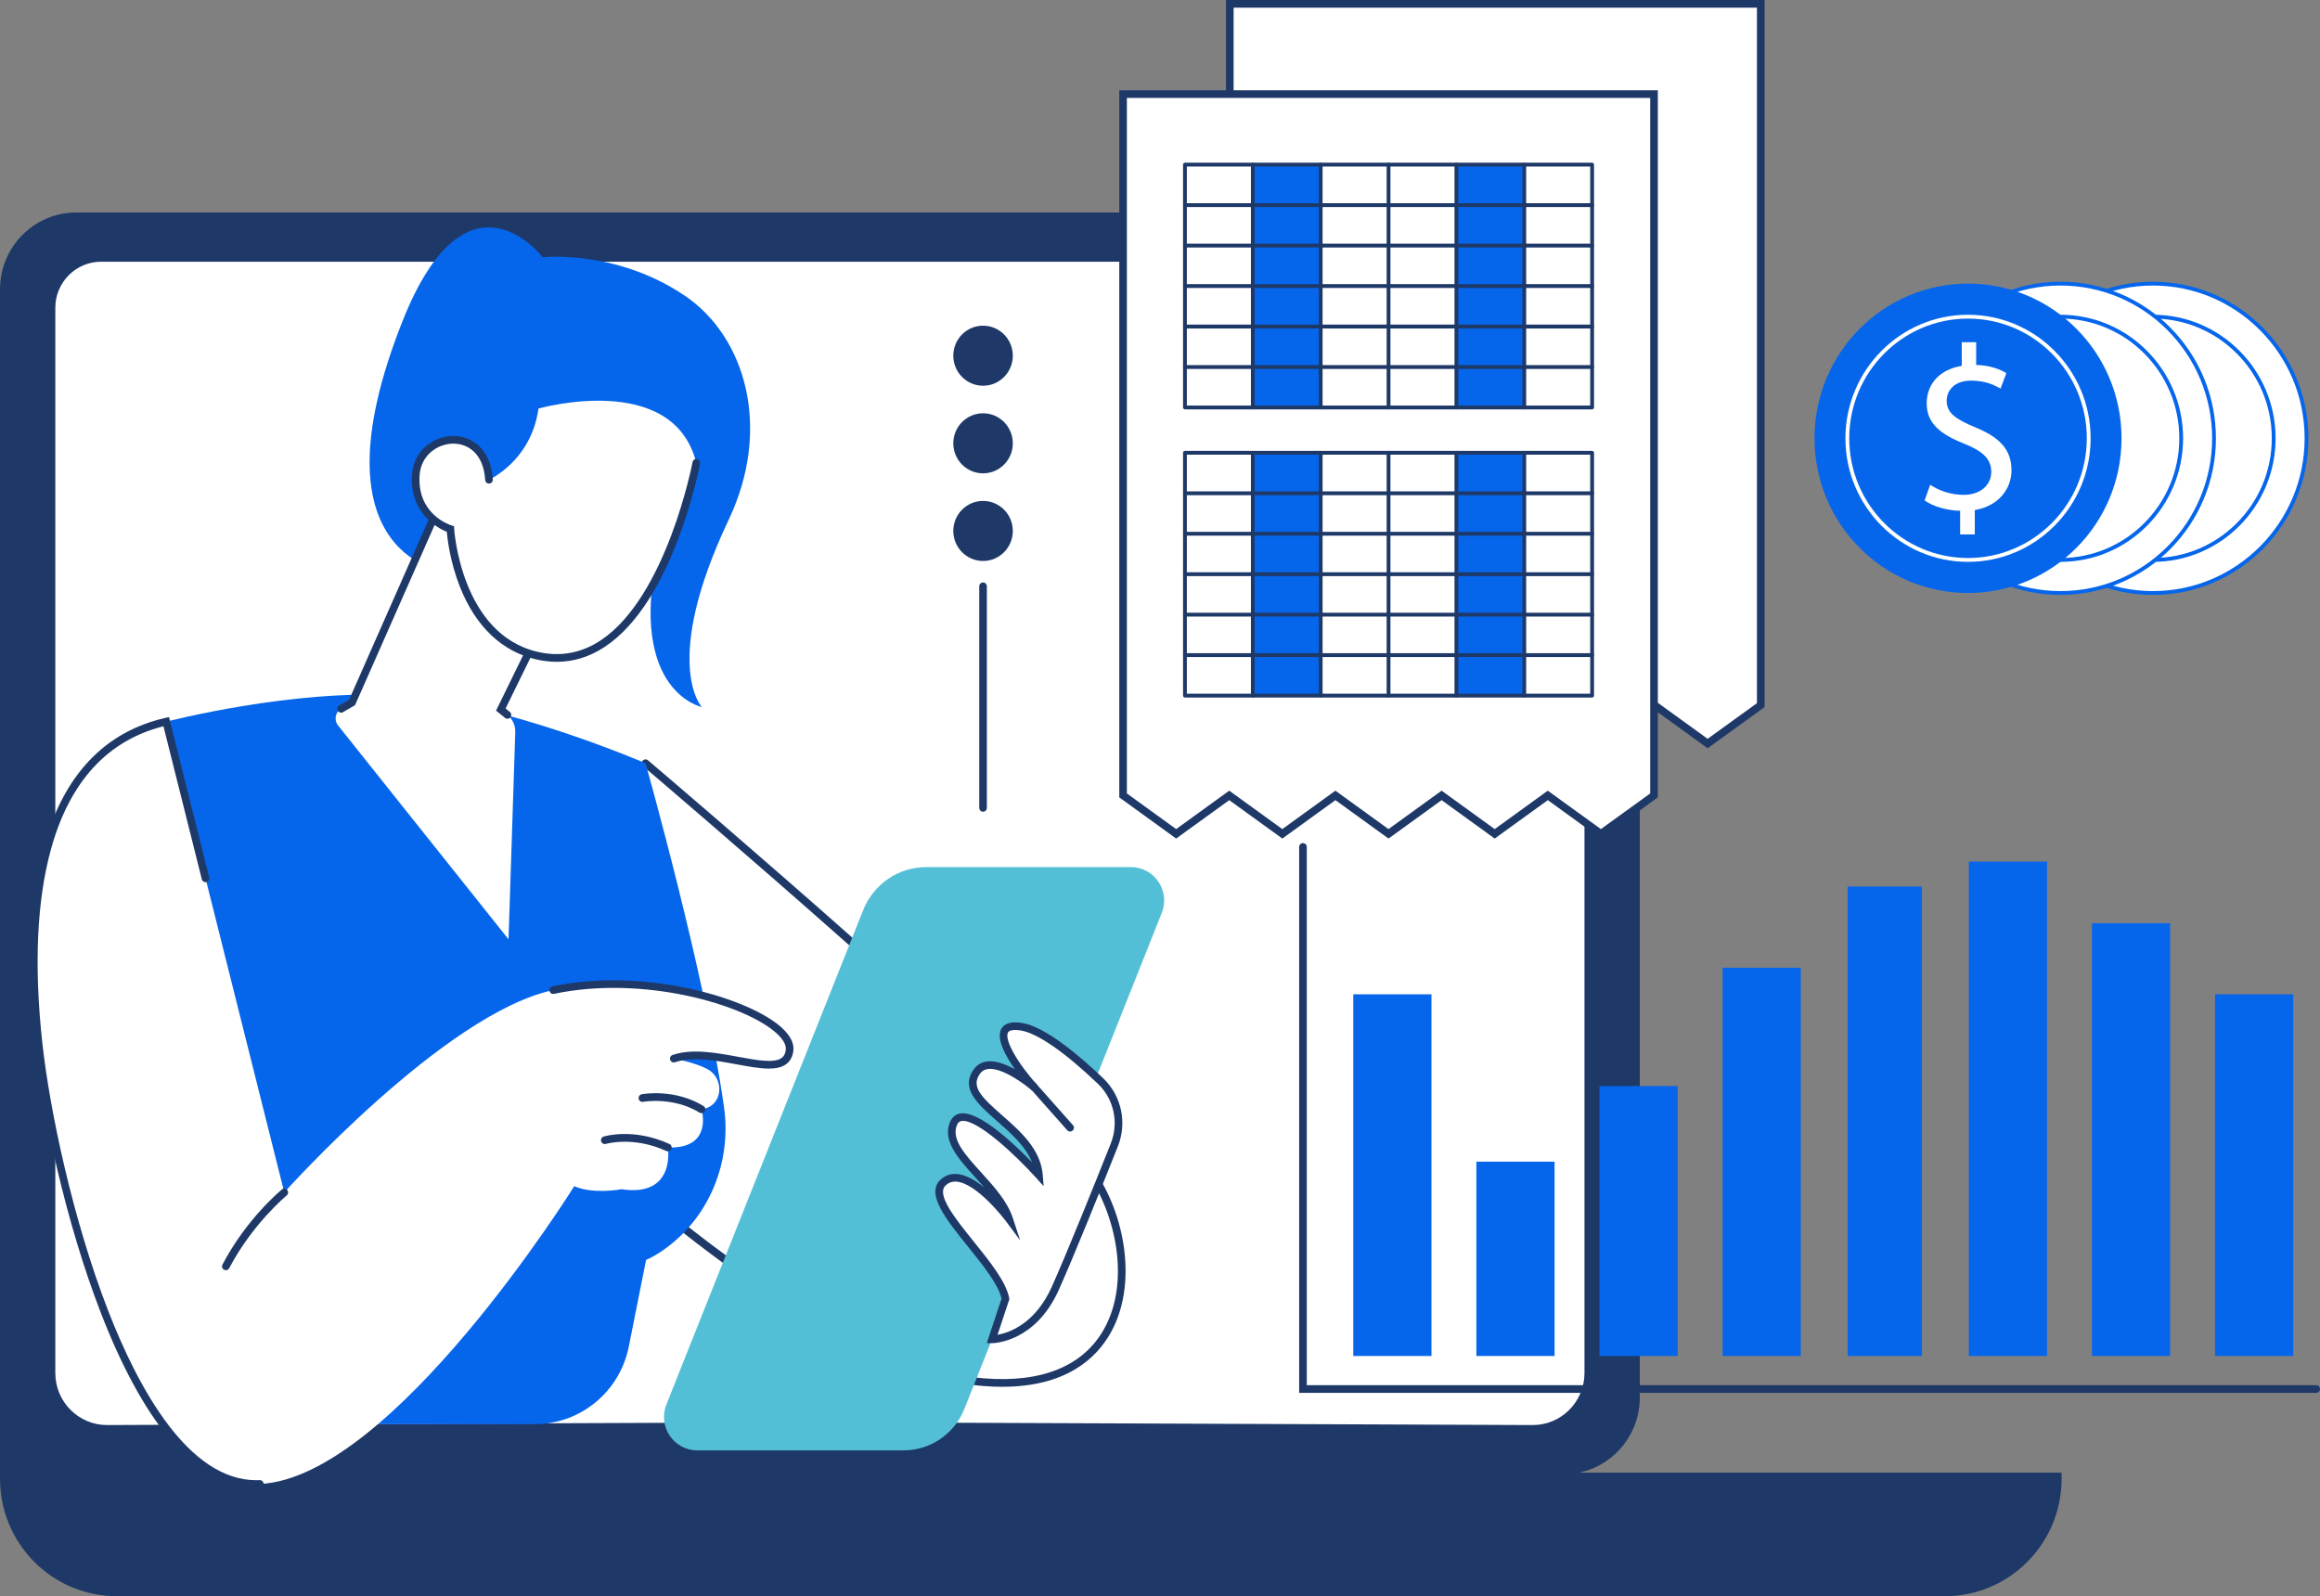
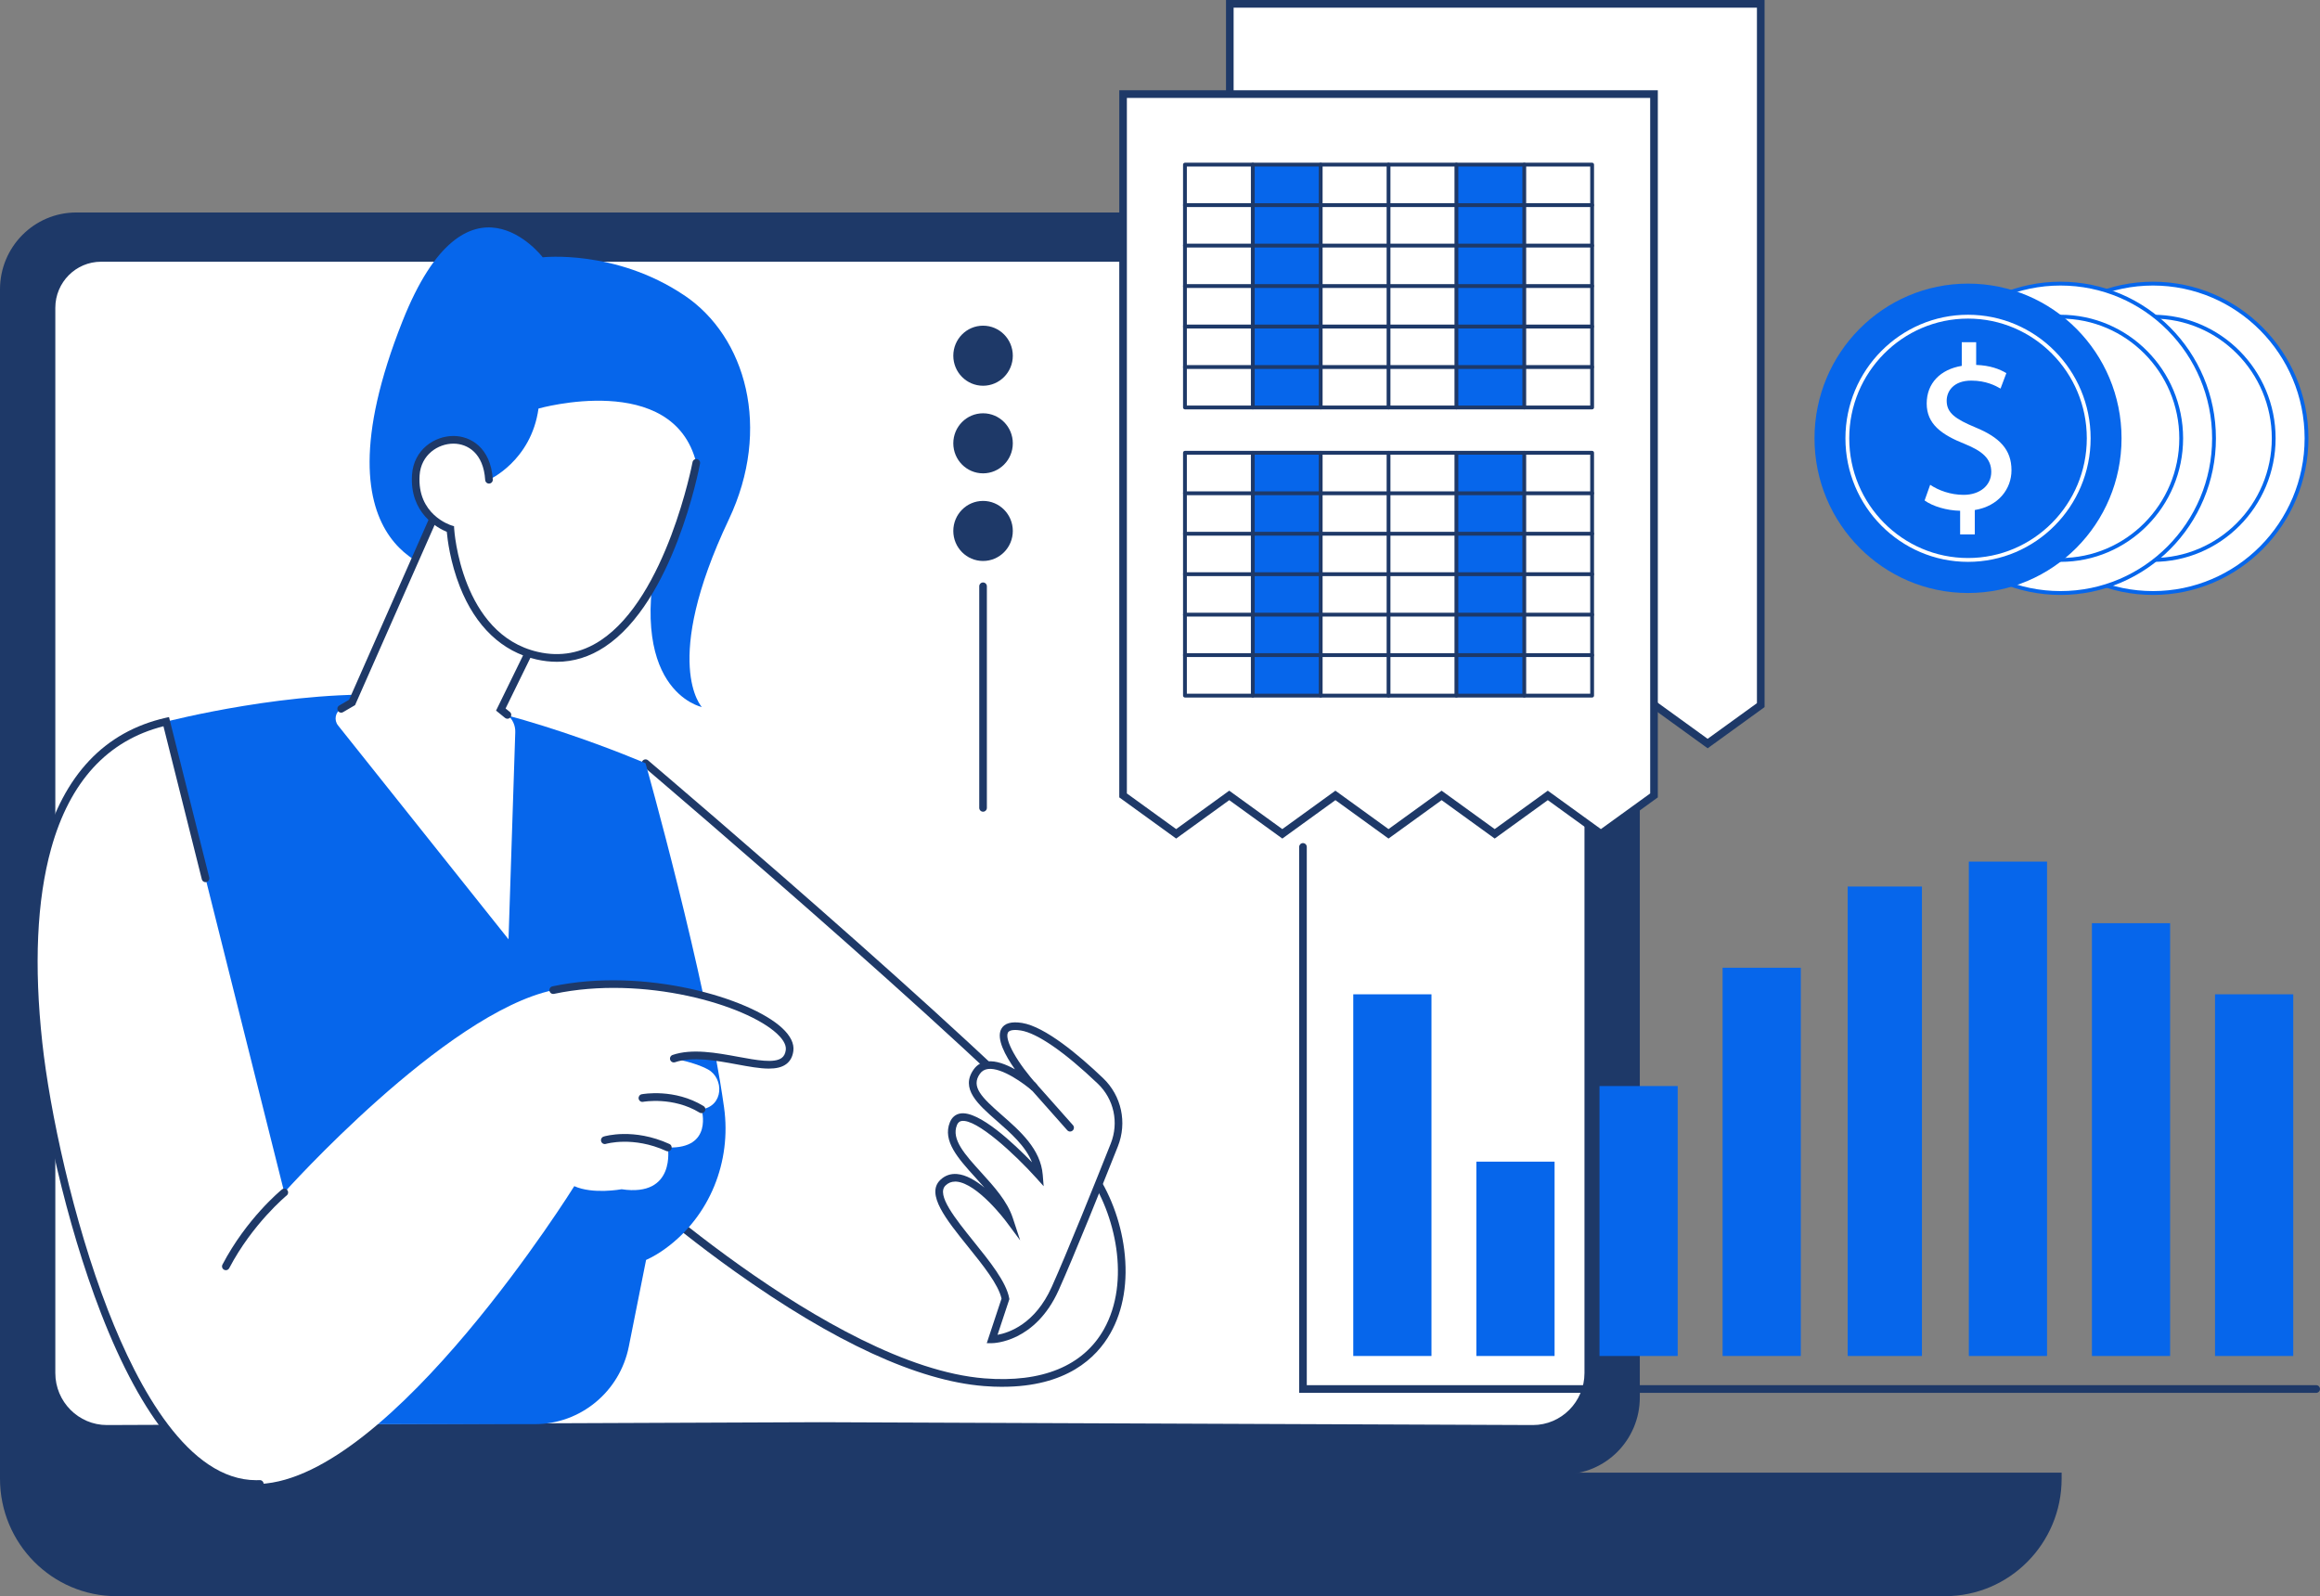
<svg xmlns="http://www.w3.org/2000/svg" width="327" height="225" viewBox="0 0 327 225" fill="none">
  <rect x="0" y="0" width="327" height="225" fill="#808080" stroke="none" />
  <g clip-path="url(#clip0_5195_2296)">
    <path d="M231.129 195.576V196.981C231.129 202.967 226.315 207.82 220.375 207.82H9.15527e-05V40.791C9.15527e-05 34.804 4.814 29.952 10.755 29.952H220.372C226.312 29.952 231.127 34.804 231.127 40.791V195.576H231.129Z" fill="#1E3968" />
    <path d="M223.333 43.389C223.333 39.806 220.442 36.894 216.888 36.894H14.242C10.687 36.894 7.797 39.809 7.797 43.389V193.544C7.797 197.587 11.061 200.878 15.072 200.878C15.072 200.878 75.251 200.64 115.566 200.477C155.881 200.637 216.055 200.878 216.055 200.878C220.066 200.878 223.33 197.587 223.33 193.544V43.392L223.333 43.389Z" fill="white" />
    <path d="M274.147 225L16.437 225C7.364 225 0 217.582 0 208.442V207.584L290.583 207.584V208.442C290.583 217.579 283.22 225 274.147 225Z" fill="#1E3968" />
    <path d="M90.987 107.591C90.987 107.591 146.188 154.501 153.697 165.126C161.206 175.752 160.886 196.604 138.714 194.84C116.541 193.078 85.624 164.011 85.624 164.011L90.987 107.591Z" fill="white" />
    <path d="M141.301 195.489C140.465 195.489 139.592 195.454 138.673 195.381C129.38 194.642 117.562 189.2 103.546 179.208C93.136 171.784 85.337 164.479 85.259 164.406C85.041 164.203 85.03 163.86 85.232 163.64C85.433 163.421 85.775 163.41 85.992 163.613C86.301 163.903 117.028 192.572 138.759 194.299C146.865 194.943 152.687 192.55 155.596 187.376C159.387 180.634 157.222 171.042 153.261 165.437C145.876 154.988 91.193 108.47 90.64 107.999C90.414 107.807 90.385 107.466 90.576 107.236C90.766 107.009 91.105 106.979 91.333 107.171C93.59 109.087 146.671 154.246 154.135 164.807C156.399 168.011 157.933 172.041 158.455 176.147C159.019 180.596 158.353 184.664 156.528 187.906C154.532 191.457 150.282 195.481 141.298 195.484L141.301 195.489Z" fill="#1E3968" />
    <path d="M23.43 101.726C23.43 101.726 41.408 97.057 56.335 98.051C71.262 99.044 90.987 107.591 90.987 107.591C90.987 107.591 99.457 137.597 102.055 156.106C103.125 163.732 100.04 171.421 93.859 175.949C92.961 176.607 92.024 177.175 91.064 177.605L88.628 189.822C87.36 196.18 81.82 200.753 75.386 200.753H30.778C21.786 200.753 15.303 192.063 17.804 183.357L20.252 174.837L23.43 101.729V101.726Z" fill="#0666EB" />
-     <path d="M98.256 204.445H127.368C131.132 204.445 134.517 202.136 135.92 198.615L163.75 128.684C164.98 125.594 162.721 122.23 159.419 122.23H130.541C126.637 122.23 123.123 124.625 121.67 128.276L93.926 197.987C92.695 201.078 94.955 204.442 98.256 204.442V204.445Z" fill="#53BFD6" />
    <path d="M141.72 183.086L139.829 188.791C139.829 188.791 145.53 188.753 148.727 181.635C150.852 176.907 154.707 167.316 157.058 161.405C158.304 158.268 157.533 154.682 155.099 152.36C151.781 149.196 147.093 145.231 143.977 144.728C138.695 143.876 142.87 150.087 145.847 153.345C145.847 153.345 139.821 148.049 137.679 151.053C134.474 155.551 145.887 158.636 146.443 165.67C146.443 165.67 136.116 154.179 134.386 158.39C132.712 162.463 140.522 166.609 142.247 171.863C142.247 171.863 136.116 163.603 132.9 166.718C129.907 169.613 140.788 178.087 141.72 183.083V183.086Z" fill="white" />
    <path d="M139.082 189.338L141.164 183.053C140.715 181.043 138.542 178.342 136.438 175.73C133.37 171.919 130.471 168.32 132.526 166.333C133.182 165.7 133.98 165.419 134.896 165.494C136.169 165.6 137.532 166.412 138.759 167.41C138.346 166.934 137.916 166.463 137.494 165.995C135.081 163.34 132.803 160.831 133.889 158.19C134.171 157.502 134.673 157.077 135.342 156.961C137.959 156.504 142.977 161.275 145.46 163.838C144.541 161.543 142.424 159.686 140.508 158.008C137.835 155.667 135.312 153.456 137.244 150.744C137.709 150.092 138.354 149.713 139.157 149.619C140.369 149.478 141.798 150.035 143.052 150.731C141.688 148.798 140.398 146.411 141.126 145.047C141.556 144.238 142.545 143.954 144.063 144.198C147.303 144.72 152.053 148.712 155.47 151.97C158.079 154.458 158.898 158.241 157.557 161.611C155.37 167.113 151.376 177.056 149.218 181.863C145.916 189.211 140.081 189.335 139.834 189.335L139.082 189.34V189.338ZM134.614 166.561C134.093 166.561 133.652 166.742 133.271 167.11C131.927 168.409 134.646 171.781 137.271 175.045C139.506 177.822 141.817 180.691 142.244 182.986L142.271 183.124L140.602 188.16C142.204 187.871 145.887 186.642 148.238 181.411C150.387 176.626 154.374 166.696 156.558 161.202C157.732 158.249 157.015 154.931 154.728 152.753C150.056 148.295 146.207 145.637 143.891 145.261C143.318 145.169 142.322 145.085 142.069 145.553C141.54 146.549 143.41 149.878 146.239 152.977L145.489 153.751C144.428 152.82 141.242 150.455 139.278 150.685C138.778 150.744 138.399 150.966 138.115 151.364C136.817 153.186 138.364 154.688 141.209 157.18C143.778 159.432 146.687 161.981 146.975 165.624L147.101 167.21L146.043 166.033C143.085 162.742 137.62 157.659 135.525 158.019C135.321 158.054 135.063 158.152 134.88 158.596C134.055 160.601 136.016 162.758 138.284 165.256C140.1 167.256 141.978 169.324 142.754 171.692L143.791 174.845L141.814 172.185C141.774 172.13 137.787 166.807 134.807 166.563C134.74 166.558 134.676 166.555 134.611 166.555L134.614 166.561Z" fill="#1E3968" />
    <path d="M23.43 101.726L40.068 168.092C40.068 168.092 62.678 142.812 77.975 139.57C93.273 136.325 111.918 143.21 111.289 148.076C110.66 152.942 100.887 147.199 94.971 149.223C94.971 149.223 97.904 149.721 99.79 150.752C102.063 151.997 102.031 155.916 98.882 156.374C98.882 156.374 100.586 161.976 94.13 161.751C94.13 161.751 95.317 168.788 87.612 167.638C87.612 167.638 83.572 168.393 80.944 167.202C80.944 167.202 55.29 208.35 36.621 209.184C17.952 210.015 7.324 164.39 5.43 147.034C3.536 129.678 4.691 106.024 23.43 101.726Z" fill="white" />
    <path d="M36.121 209.733C31.79 209.733 27.623 207.338 23.725 202.607C20.332 198.488 17.138 192.607 14.236 185.124C9.25 172.274 5.954 156.763 4.895 147.091C3.691 136.062 4.121 126.725 6.174 119.334C8.971 109.263 14.736 103.16 23.309 101.195L23.822 101.079L29.488 123.678C29.561 123.967 29.386 124.262 29.099 124.335C28.811 124.408 28.518 124.232 28.446 123.943L23.038 102.375C15.158 104.37 9.836 110.173 7.208 119.626C5.193 126.882 4.774 136.084 5.962 146.972C7.009 156.574 10.284 171.971 15.233 184.729C19.489 195.698 26.546 208.651 36.121 208.651C36.28 208.651 36.435 208.648 36.597 208.64C36.887 208.624 37.145 208.856 37.158 209.157C37.172 209.455 36.941 209.709 36.645 209.722C36.47 209.731 36.293 209.733 36.118 209.733H36.121Z" fill="#1E3968" />
    <path d="M108.369 150.631C107.082 150.631 105.529 150.344 103.85 150.035C100.932 149.497 97.625 148.888 95.145 149.735C94.863 149.83 94.56 149.678 94.463 149.397C94.366 149.112 94.519 148.807 94.799 148.709C97.544 147.77 100.997 148.409 104.043 148.969C106.655 149.451 109.121 149.905 110.174 149.131C110.499 148.893 110.69 148.522 110.757 148.003C110.865 147.164 110.145 146.295 109.521 145.716C105.142 141.635 90.718 137.418 78.086 140.097C77.796 140.16 77.511 139.973 77.449 139.681C77.387 139.388 77.573 139.101 77.863 139.039C90.825 136.289 105.704 140.687 110.249 144.923C111.426 146.019 111.955 147.104 111.821 148.146C111.716 148.966 111.372 149.591 110.805 150.008C110.188 150.463 109.352 150.631 108.366 150.631H108.369Z" fill="#1E3968" />
    <path d="M98.88 156.915C98.786 156.915 98.689 156.891 98.603 156.837C94.855 154.552 90.688 155.307 90.645 155.316C90.355 155.372 90.073 155.177 90.017 154.882C89.963 154.59 90.154 154.306 90.447 154.249C90.635 154.214 95.065 153.41 99.159 155.908C99.412 156.062 99.495 156.395 99.339 156.652C99.237 156.82 99.06 156.912 98.88 156.912V156.915Z" fill="#1E3968" />
    <path d="M94.13 162.293C94.055 162.293 93.979 162.276 93.91 162.244C89.248 160.117 85.439 161.234 85.401 161.245C85.116 161.332 84.818 161.169 84.732 160.885C84.646 160.601 84.805 160.298 85.09 160.211C85.259 160.157 89.308 158.956 94.356 161.259C94.627 161.383 94.745 161.703 94.624 161.976C94.536 162.176 94.339 162.293 94.135 162.295L94.13 162.293Z" fill="#1E3968" />
    <path d="M31.831 179.048C31.747 179.048 31.662 179.029 31.581 178.986C31.318 178.845 31.218 178.518 31.358 178.255C34.754 171.781 39.531 167.838 39.735 167.673C39.966 167.484 40.304 167.521 40.49 167.751C40.678 167.984 40.64 168.325 40.412 168.512C40.363 168.55 35.597 172.493 32.309 178.761C32.212 178.945 32.027 179.051 31.833 179.051L31.831 179.048Z" fill="#1E3968" />
    <path d="M96.451 41.63C105.134 47.465 108.804 60.399 102.722 73.233C93.117 93.501 98.92 99.664 98.92 99.664C98.92 99.664 87.709 97.366 93.219 75.531C97.703 57.766 63.194 80.703 63.194 80.703C63.194 80.703 43.348 78.998 56.733 45.27C65.854 22.287 76.495 36.269 76.495 36.269C76.495 36.269 86.758 35.118 96.448 41.633L96.451 41.63Z" fill="#0666EB" />
    <path d="M48.084 99.913L49.621 99.017L63.479 67.628L77.274 86.343L70.585 100.015L71.52 100.776C72.248 101.369 72.659 102.27 72.626 103.214L71.675 132.406L47.647 102.259C47.047 101.507 47.254 100.394 48.082 99.913H48.084Z" fill="white" />
    <path d="M71.522 101.317C71.404 101.317 71.286 101.277 71.186 101.198L69.918 100.167L76.651 86.402L63.599 68.697L50.046 99.398L48.356 100.384C48.098 100.532 47.77 100.446 47.622 100.186C47.475 99.926 47.561 99.596 47.819 99.447L49.205 98.638L63.366 66.564L77.906 86.288L71.262 99.869L71.861 100.356C72.092 100.543 72.127 100.884 71.941 101.117C71.834 101.25 71.681 101.317 71.522 101.317Z" fill="#1E3968" />
    <path d="M98.141 65.243C98.141 65.243 92.332 96.213 75.713 92.424C64.33 89.829 63.481 74.581 63.481 74.581C63.481 74.581 58.208 72.997 58.608 66.957C59.008 60.916 68.411 59.549 68.922 67.625C68.922 67.625 74.87 64.992 75.901 57.59C75.901 57.59 94.869 52.201 98.141 65.241V65.243Z" fill="white" />
    <path d="M78.475 93.287C77.532 93.287 76.57 93.176 75.595 92.954C70.759 91.853 67.038 88.318 64.83 82.732C63.452 79.244 63.068 76.023 62.974 74.97C61.735 74.459 57.713 72.372 58.073 66.924C58.31 63.371 61.254 61.455 63.908 61.455H63.917C66.294 61.457 69.174 63.068 69.459 67.593C69.478 67.89 69.252 68.147 68.957 68.166C68.666 68.188 68.406 67.958 68.387 67.66C68.148 63.888 65.921 62.54 63.914 62.537H63.906C61.74 62.537 59.336 64.099 59.142 66.995C58.774 72.516 63.436 74.001 63.635 74.064L63.995 74.175L64.016 74.554C64.024 74.702 64.98 89.425 75.832 91.899C78.972 92.613 81.938 92.07 84.652 90.275C93.955 84.126 97.577 65.335 97.612 65.146C97.668 64.851 97.95 64.656 98.24 64.716C98.533 64.773 98.724 65.054 98.668 65.349C98.52 66.139 94.928 84.778 85.243 91.182C83.12 92.586 80.853 93.29 78.475 93.29V93.287Z" fill="#1E3968" />
    <path d="M201.762 140.16H190.739V191.143H201.762V140.16Z" fill="#0666EB" />
    <path d="M219.115 163.749H208.092V191.143H219.115V163.749Z" fill="#0666EB" />
    <path d="M236.468 153.091H225.445V191.143H236.468V153.091Z" fill="#0666EB" />
-     <path d="M253.82 136.414H242.797V191.14H253.82V136.414Z" fill="#0666EB" />
+     <path d="M253.82 136.414H242.797V191.14H253.82V136.414" fill="#0666EB" />
    <path d="M270.894 124.966H260.427V191.143H270.894V124.966Z" fill="#0666EB" />
    <path d="M288.526 121.453H277.503V191.143H288.526V121.453Z" fill="#0666EB" />
    <path d="M305.876 130.135H294.852V191.143H305.876V130.135Z" fill="#0666EB" />
    <path d="M323.228 140.16H312.205V191.143H323.228V140.16Z" fill="#0666EB" />
    <path d="M138.561 54.375C140.877 54.375 142.754 52.48 142.754 50.142C142.754 47.804 140.877 45.909 138.561 45.909C136.244 45.909 134.367 47.804 134.367 50.142C134.367 52.48 136.244 54.375 138.561 54.375Z" fill="#1E3968" />
    <path d="M138.561 66.724C140.877 66.724 142.754 64.829 142.754 62.491C142.754 60.153 140.877 58.258 138.561 58.258C136.244 58.258 134.367 60.153 134.367 62.491C134.367 64.829 136.244 66.724 138.561 66.724Z" fill="#1E3968" />
    <path d="M138.561 79.076C140.877 79.076 142.754 77.181 142.754 74.843C142.754 72.505 140.877 70.61 138.561 70.61C136.244 70.61 134.367 72.505 134.367 74.843C134.367 77.181 136.244 79.076 138.561 79.076Z" fill="#1E3968" />
    <path d="M248.173 0.541V99.396L240.688 104.811L233.203 99.396L225.721 104.811L218.237 99.396L210.754 104.811L203.27 99.396L195.787 104.811L188.305 99.396L180.823 104.811L173.341 99.396V0.541H248.173Z" fill="white" />
    <path d="M180.823 105.48L172.804 99.674V0H248.713V99.674L240.691 105.48L233.206 100.064L225.721 105.48L218.239 100.064L210.754 105.48L203.27 100.064L195.787 105.48L188.305 100.064L180.823 105.48ZM233.203 98.73L240.688 104.145L247.636 99.12V1.083H173.876V99.12L180.82 104.145L188.303 98.73L195.785 104.145L203.267 98.73L210.752 104.145L218.236 98.73L225.719 104.145L233.203 98.73Z" fill="#1E3968" />
    <path d="M303.463 83.59C315.413 83.59 325.101 73.828 325.101 61.785C325.101 49.742 315.413 39.979 303.463 39.979C291.513 39.979 281.825 49.742 281.825 61.785C281.825 73.828 291.513 83.59 303.463 83.59Z" fill="white" />
    <path d="M303.463 83.864C291.384 83.864 281.557 73.961 281.557 61.787C281.557 49.614 291.384 39.711 303.463 39.711C315.542 39.711 325.369 49.614 325.369 61.787C325.369 73.961 315.542 83.864 303.463 83.864ZM303.463 40.25C291.68 40.25 282.094 49.912 282.094 61.785C282.094 73.658 291.68 83.32 303.463 83.32C315.246 83.32 324.832 73.658 324.832 61.785C324.832 49.912 315.246 40.25 303.463 40.25Z" fill="#0666EB" />
    <path d="M303.463 78.93C312.858 78.93 320.474 71.254 320.474 61.785C320.474 52.316 312.858 44.64 303.463 44.64C294.068 44.64 286.451 52.316 286.451 61.785C286.451 71.254 294.068 78.93 303.463 78.93Z" fill="white" />
    <path d="M303.463 79.201C293.936 79.201 286.183 71.387 286.183 61.785C286.183 52.182 293.934 44.369 303.463 44.369C312.992 44.369 320.743 52.182 320.743 61.785C320.743 71.387 312.992 79.201 303.463 79.201ZM303.463 44.91C294.232 44.91 286.72 52.48 286.72 61.785C286.72 71.089 294.232 78.659 303.463 78.659C312.694 78.659 320.206 71.089 320.206 61.785C320.206 52.48 312.694 44.91 303.463 44.91Z" fill="#0666EB" />
    <path d="M290.425 83.59C302.375 83.59 312.063 73.828 312.063 61.785C312.063 49.742 302.375 39.979 290.425 39.979C278.475 39.979 268.787 49.742 268.787 61.785C268.787 73.828 278.475 83.59 290.425 83.59Z" fill="white" />
    <path d="M290.425 83.864C278.346 83.864 268.519 73.961 268.519 61.787C268.519 49.614 278.346 39.711 290.425 39.711C302.504 39.711 312.331 49.614 312.331 61.787C312.331 73.961 302.504 83.864 290.425 83.864ZM290.425 40.25C278.642 40.25 269.056 49.912 269.056 61.785C269.056 73.658 278.642 83.32 290.425 83.32C302.208 83.32 311.794 73.658 311.794 61.785C311.794 49.912 302.208 40.25 290.425 40.25Z" fill="#0666EB" />
    <path d="M290.425 78.93C299.82 78.93 307.436 71.254 307.436 61.785C307.436 52.316 299.82 44.64 290.425 44.64C281.03 44.64 273.414 52.316 273.414 61.785C273.414 71.254 281.03 78.93 290.425 78.93Z" fill="white" />
    <path d="M290.425 79.201C280.898 79.201 273.145 71.387 273.145 61.785C273.145 52.182 280.896 44.369 290.425 44.369C299.954 44.369 307.705 52.182 307.705 61.785C307.705 71.387 299.954 79.201 290.425 79.201ZM290.425 44.91C281.194 44.91 273.682 52.48 273.682 61.785C273.682 71.089 281.194 78.659 290.425 78.659C299.656 78.659 307.168 71.089 307.168 61.785C307.168 52.48 299.656 44.91 290.425 44.91Z" fill="#0666EB" />
    <path d="M277.39 83.59C289.34 83.59 299.027 73.828 299.027 61.785C299.027 49.742 289.34 39.979 277.39 39.979C265.439 39.979 255.752 49.742 255.752 61.785C255.752 73.828 265.439 83.59 277.39 83.59Z" fill="#0666EB" />
    <path d="M277.39 79.201C267.863 79.201 260.11 71.387 260.11 61.785C260.11 52.182 267.86 44.369 277.39 44.369C286.919 44.369 294.67 52.182 294.67 61.785C294.67 71.387 286.919 79.201 277.39 79.201ZM277.39 44.91C268.159 44.91 260.647 52.48 260.647 61.785C260.647 71.089 268.159 78.659 277.39 78.659C286.621 78.659 294.132 71.089 294.132 61.785C294.132 52.48 286.623 44.91 277.39 44.91Z" fill="white" />
    <path d="M276.277 75.33V71.999C274.378 71.966 272.414 71.371 271.27 70.548L272.054 68.337C273.234 69.13 274.934 69.755 276.769 69.755C279.093 69.755 280.665 68.402 280.665 66.521C280.665 64.64 279.389 63.584 276.965 62.594C273.626 61.273 271.565 59.758 271.565 56.886C271.565 54.015 273.497 52.069 276.508 51.573V48.242H278.537V51.441C280.501 51.506 281.844 52.033 282.792 52.596L281.973 54.775C281.285 54.38 279.945 53.652 277.849 53.652C275.329 53.652 274.381 55.17 274.381 56.488C274.381 58.204 275.592 59.062 278.44 60.25C281.812 61.636 283.515 63.352 283.515 66.288C283.515 68.894 281.715 71.336 278.343 71.896V75.328H276.28L276.277 75.33Z" fill="white" />
    <path d="M233.128 13.267V112.124L225.643 117.537L218.159 112.124L210.676 117.537L203.192 112.124L195.71 117.537L188.225 112.124L180.743 117.537L173.26 112.124L165.778 117.537L158.296 112.124V13.267H233.128Z" fill="white" />
    <path d="M165.778 118.205L157.759 112.4V12.726H233.668V112.4L225.646 118.205L218.161 112.79L210.676 118.205L203.194 112.79L195.709 118.205L188.225 112.79L180.743 118.205L173.26 112.79L165.778 118.205ZM218.159 111.455L225.643 116.871L232.591 111.845V13.808H158.831V111.845L165.776 116.871L173.258 111.455L180.74 116.871L188.222 111.455L195.707 116.871L203.192 111.455L210.674 116.871L218.159 111.455Z" fill="#1E3968" />
    <path d="M186.169 23.088H176.6V57.316H186.169V23.088Z" fill="#0666EB" />
    <path d="M186.169 63.704H176.6V97.931H186.169V63.704Z" fill="#0666EB" />
    <path d="M214.916 23.088H205.346V57.316H214.916V23.088Z" fill="#0666EB" />
    <path d="M214.916 63.704H205.346V97.931H214.916V63.704Z" fill="#0666EB" />
    <path d="M224.408 57.706H167.017C166.869 57.706 166.748 57.584 166.748 57.435V23.208C166.748 23.059 166.869 22.937 167.017 22.937H224.408C224.555 22.937 224.676 23.059 224.676 23.208V57.435C224.676 57.584 224.555 57.706 224.408 57.706ZM167.285 57.165H224.139V23.478H167.285V57.165Z" fill="#1E3968" />
    <path d="M224.408 52.004H167.017C166.869 52.004 166.748 51.882 166.748 51.733C166.748 51.584 166.869 51.462 167.017 51.462H224.408C224.555 51.462 224.676 51.584 224.676 51.733C224.676 51.882 224.555 52.004 224.408 52.004Z" fill="#1E3968" />
    <path d="M224.408 46.299H167.017C166.869 46.299 166.748 46.177 166.748 46.028C166.748 45.879 166.869 45.757 167.017 45.757H224.408C224.555 45.757 224.676 45.879 224.676 46.028C224.676 46.177 224.555 46.299 224.408 46.299Z" fill="#1E3968" />
    <path d="M224.408 40.594H167.017C166.869 40.594 166.748 40.472 166.748 40.323C166.748 40.174 166.869 40.052 167.017 40.052H224.408C224.555 40.052 224.676 40.174 224.676 40.323C224.676 40.472 224.555 40.594 224.408 40.594Z" fill="#1E3968" />
    <path d="M224.408 34.888H167.017C166.869 34.888 166.748 34.767 166.748 34.618C166.748 34.469 166.869 34.347 167.017 34.347H224.408C224.555 34.347 224.676 34.469 224.676 34.618C224.676 34.767 224.555 34.888 224.408 34.888Z" fill="#1E3968" />
    <path d="M224.408 29.183H167.017C166.869 29.183 166.748 29.062 166.748 28.913C166.748 28.764 166.869 28.642 167.017 28.642H224.408C224.555 28.642 224.676 28.764 224.676 28.913C224.676 29.062 224.555 29.183 224.408 29.183Z" fill="#1E3968" />
    <path d="M214.843 57.706C214.696 57.706 214.575 57.584 214.575 57.435V23.208C214.575 23.059 214.696 22.937 214.843 22.937C214.991 22.937 215.112 23.059 215.112 23.208V57.435C215.112 57.584 214.991 57.706 214.843 57.706Z" fill="#1E3968" />
    <path d="M205.276 57.706C205.129 57.706 205.008 57.584 205.008 57.435V23.208C205.008 23.059 205.129 22.937 205.276 22.937C205.424 22.937 205.545 23.059 205.545 23.208V57.435C205.545 57.584 205.424 57.706 205.276 57.706Z" fill="#1E3968" />
    <path d="M195.712 57.706C195.564 57.706 195.444 57.584 195.444 57.435V23.208C195.444 23.059 195.564 22.937 195.712 22.937C195.86 22.937 195.981 23.059 195.981 23.208V57.435C195.981 57.584 195.86 57.706 195.712 57.706Z" fill="#1E3968" />
    <path d="M186.148 57.706C186 57.706 185.879 57.584 185.879 57.435V23.208C185.879 23.059 186 22.937 186.148 22.937C186.296 22.937 186.417 23.059 186.417 23.208V57.435C186.417 57.584 186.296 57.706 186.148 57.706Z" fill="#1E3968" />
    <path d="M176.581 57.706C176.433 57.706 176.312 57.584 176.312 57.435V23.208C176.312 23.059 176.433 22.937 176.581 22.937C176.729 22.937 176.85 23.059 176.85 23.208V57.435C176.85 57.584 176.729 57.706 176.581 57.706Z" fill="#1E3968" />
    <path d="M224.408 98.324H167.017C166.869 98.324 166.748 98.202 166.748 98.053V63.825C166.748 63.676 166.869 63.555 167.017 63.555H224.408C224.555 63.555 224.676 63.676 224.676 63.825V98.053C224.676 98.202 224.555 98.324 224.408 98.324ZM167.285 97.783H224.139V64.096H167.285V97.783Z" fill="#1E3968" />
    <path d="M224.408 92.619H167.017C166.869 92.619 166.748 92.497 166.748 92.348C166.748 92.199 166.869 92.078 167.017 92.078H224.408C224.555 92.078 224.676 92.199 224.676 92.348C224.676 92.497 224.555 92.619 224.408 92.619Z" fill="#1E3968" />
    <path d="M224.408 86.914H167.017C166.869 86.914 166.748 86.792 166.748 86.643C166.748 86.494 166.869 86.372 167.017 86.372H224.408C224.555 86.372 224.676 86.494 224.676 86.643C224.676 86.792 224.555 86.914 224.408 86.914Z" fill="#1E3968" />
    <path d="M224.408 81.209H167.017C166.869 81.209 166.748 81.087 166.748 80.938C166.748 80.789 166.869 80.667 167.017 80.667H224.408C224.555 80.667 224.676 80.789 224.676 80.938C224.676 81.087 224.555 81.209 224.408 81.209Z" fill="#1E3968" />
    <path d="M224.408 75.504H167.017C166.869 75.504 166.748 75.382 166.748 75.233C166.748 75.084 166.869 74.962 167.017 74.962H224.408C224.555 74.962 224.676 75.084 224.676 75.233C224.676 75.382 224.555 75.504 224.408 75.504Z" fill="#1E3968" />
    <path d="M224.408 69.801H167.017C166.869 69.801 166.748 69.679 166.748 69.531C166.748 69.382 166.869 69.26 167.017 69.26H224.408C224.555 69.26 224.676 69.382 224.676 69.531C224.676 69.679 224.555 69.801 224.408 69.801Z" fill="#1E3968" />
    <path d="M214.843 98.324C214.696 98.324 214.575 98.202 214.575 98.053V63.825C214.575 63.676 214.696 63.555 214.843 63.555C214.991 63.555 215.112 63.676 215.112 63.825V98.053C215.112 98.202 214.991 98.324 214.843 98.324Z" fill="#1E3968" />
    <path d="M205.276 98.324C205.129 98.324 205.008 98.202 205.008 98.053V63.825C205.008 63.676 205.129 63.555 205.276 63.555C205.424 63.555 205.545 63.676 205.545 63.825V98.053C205.545 98.202 205.424 98.324 205.276 98.324Z" fill="#1E3968" />
    <path d="M195.712 98.324C195.564 98.324 195.444 98.202 195.444 98.053V63.825C195.444 63.676 195.564 63.555 195.712 63.555C195.86 63.555 195.981 63.676 195.981 63.825V98.053C195.981 98.202 195.86 98.324 195.712 98.324Z" fill="#1E3968" />
    <path d="M186.148 98.324C186 98.324 185.879 98.202 185.879 98.053V63.825C185.879 63.676 186 63.555 186.148 63.555C186.296 63.555 186.417 63.676 186.417 63.825V98.053C186.417 98.202 186.296 98.324 186.148 98.324Z" fill="#1E3968" />
    <path d="M176.581 98.324C176.433 98.324 176.312 98.202 176.312 98.053V63.825C176.312 63.676 176.433 63.555 176.581 63.555C176.729 63.555 176.85 63.676 176.85 63.825V98.053C176.85 98.202 176.729 98.324 176.581 98.324Z" fill="#1E3968" />
    <path d="M150.83 159.505C150.682 159.505 150.535 159.443 150.43 159.324L145.137 153.359C144.938 153.137 144.957 152.793 145.18 152.596C145.401 152.395 145.742 152.417 145.938 152.639L151.23 158.604C151.429 158.826 151.41 159.169 151.187 159.367C151.085 159.459 150.956 159.505 150.83 159.505Z" fill="#1E3968" />
    <path d="M138.561 114.419C138.265 114.419 138.023 114.175 138.023 113.878V82.646C138.023 82.348 138.265 82.104 138.561 82.104C138.856 82.104 139.098 82.348 139.098 82.646V113.878C139.098 114.175 138.856 114.419 138.561 114.419Z" fill="#1E3968" />
    <path d="M326.463 196.339H183.115V119.385C183.115 119.088 183.357 118.844 183.652 118.844C183.948 118.844 184.189 119.088 184.189 119.385V195.257H326.463C326.758 195.257 327 195.5 327 195.798C327 196.096 326.758 196.339 326.463 196.339Z" fill="#1E3968" />
  </g>
  <defs>
    <clipPath id="clip0_5195_2296">
      <rect width="327" height="225" fill="white" />
    </clipPath>
  </defs>
</svg>